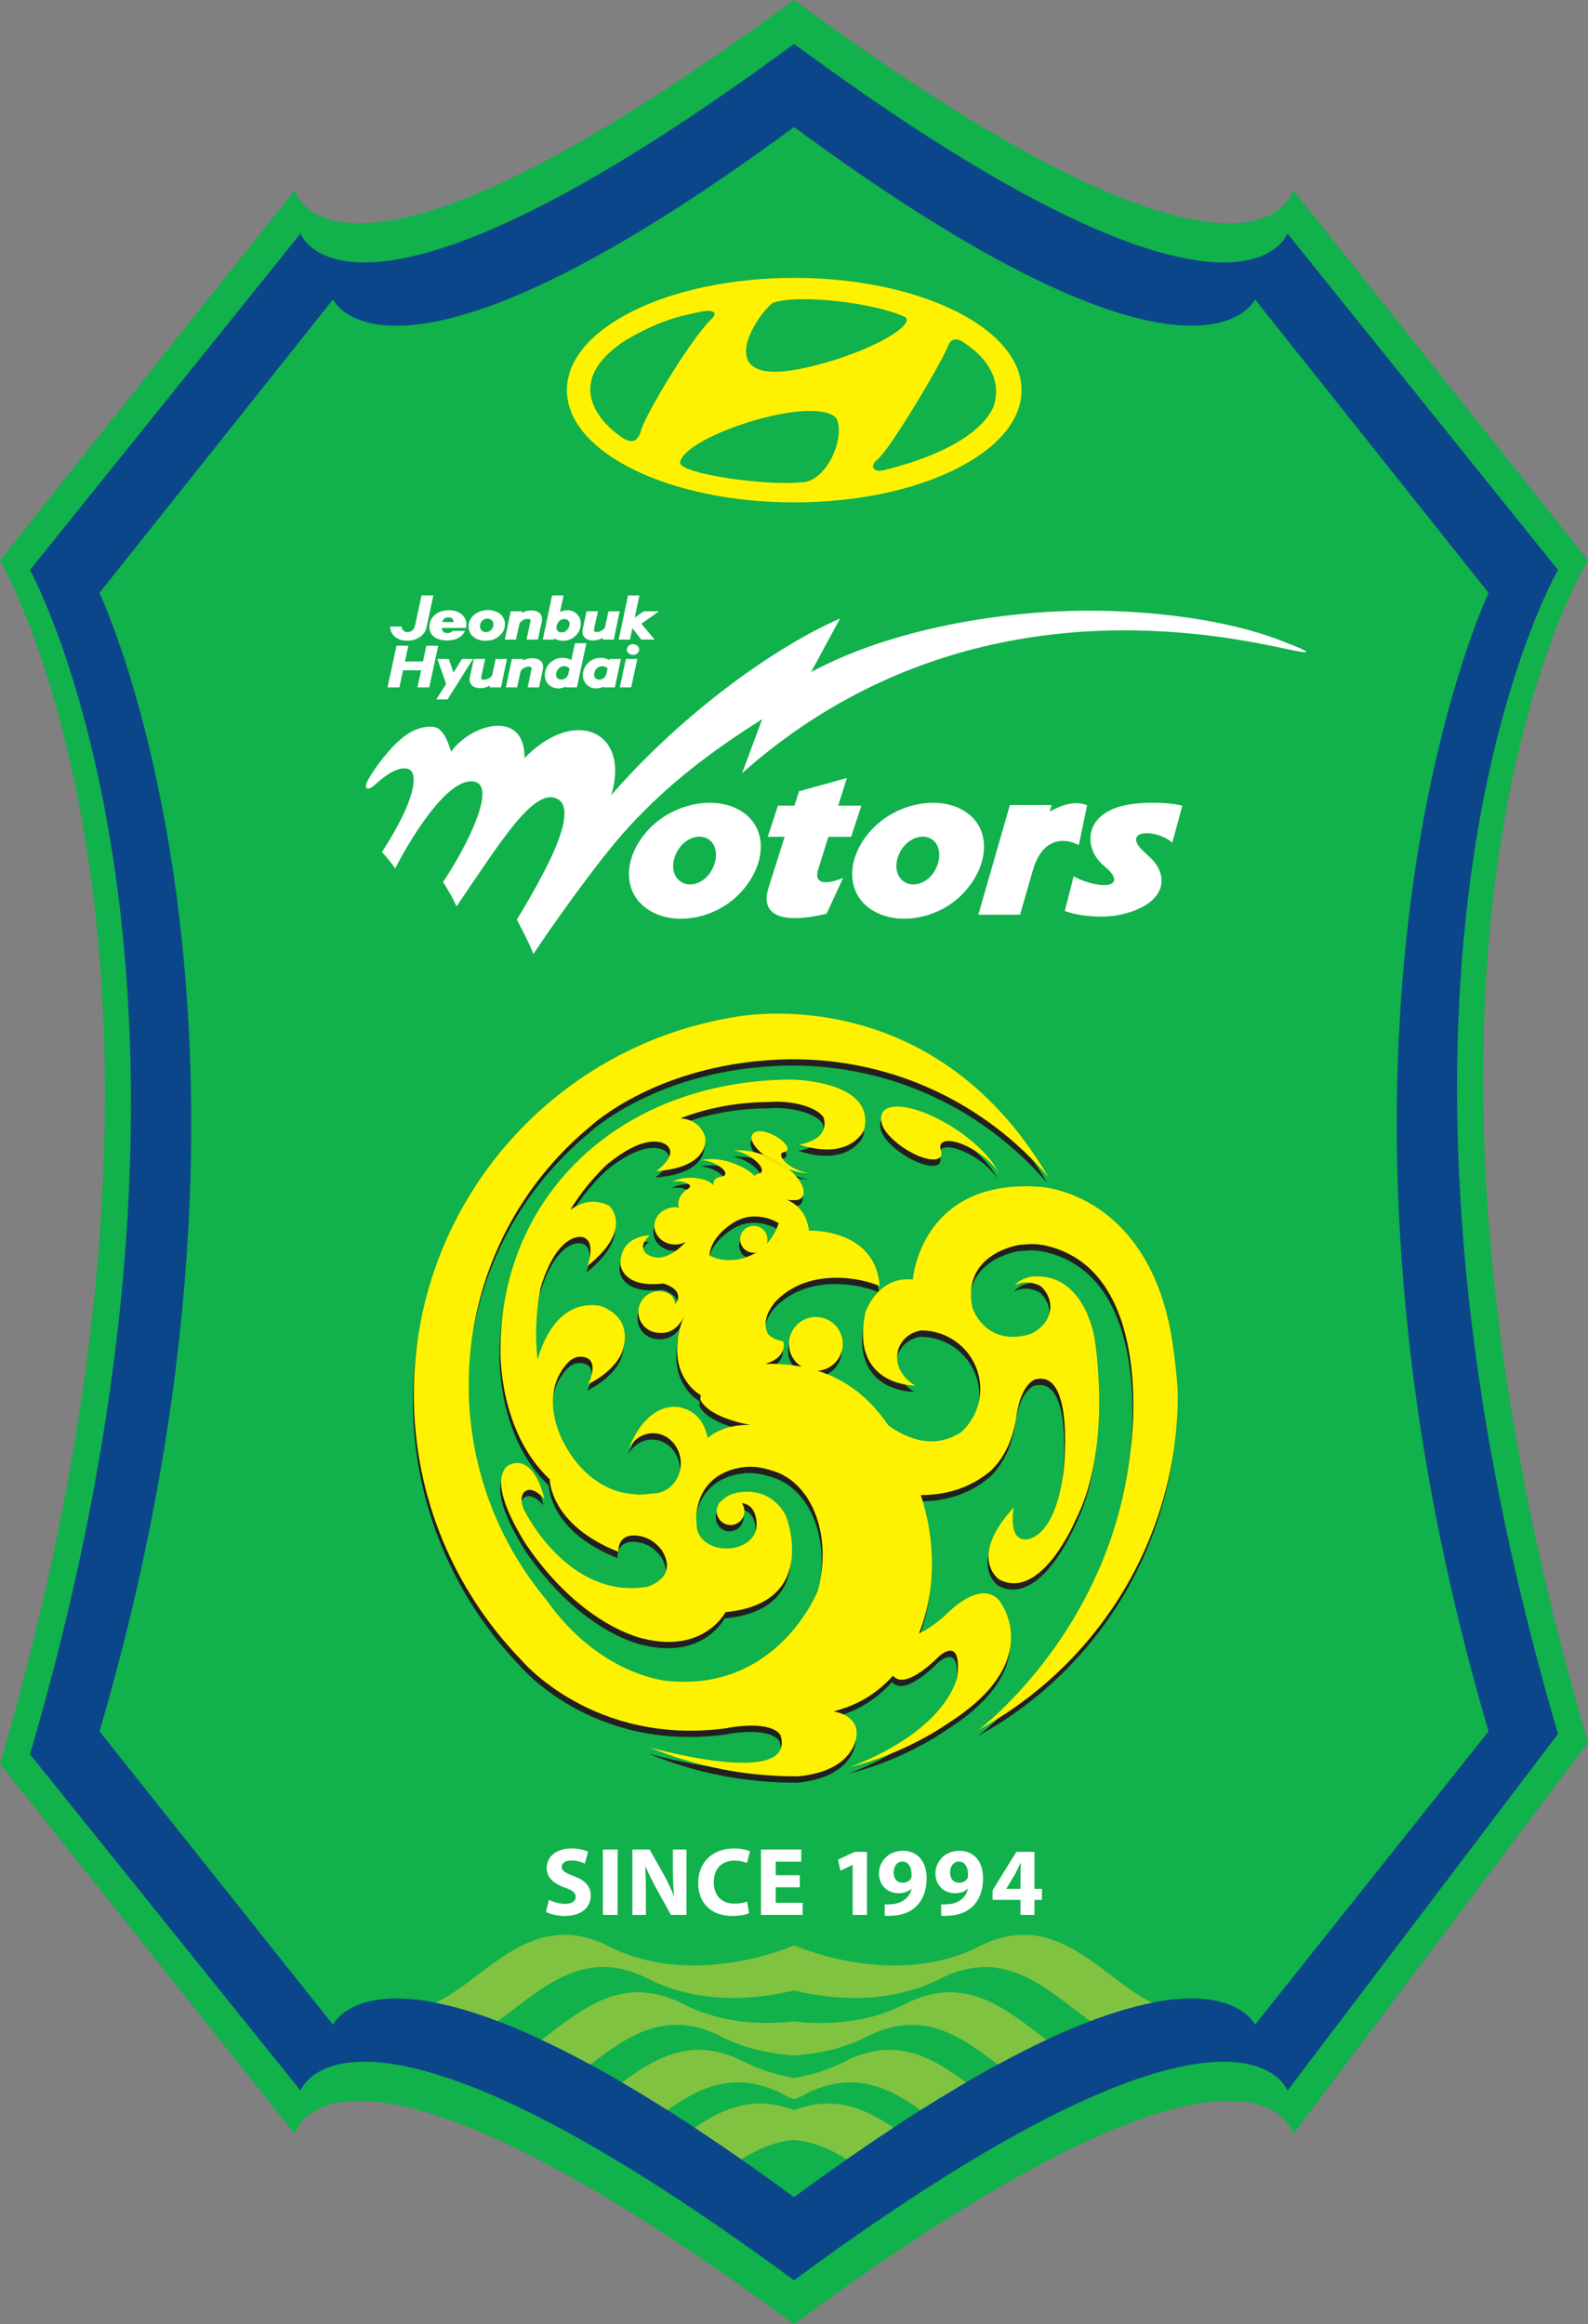
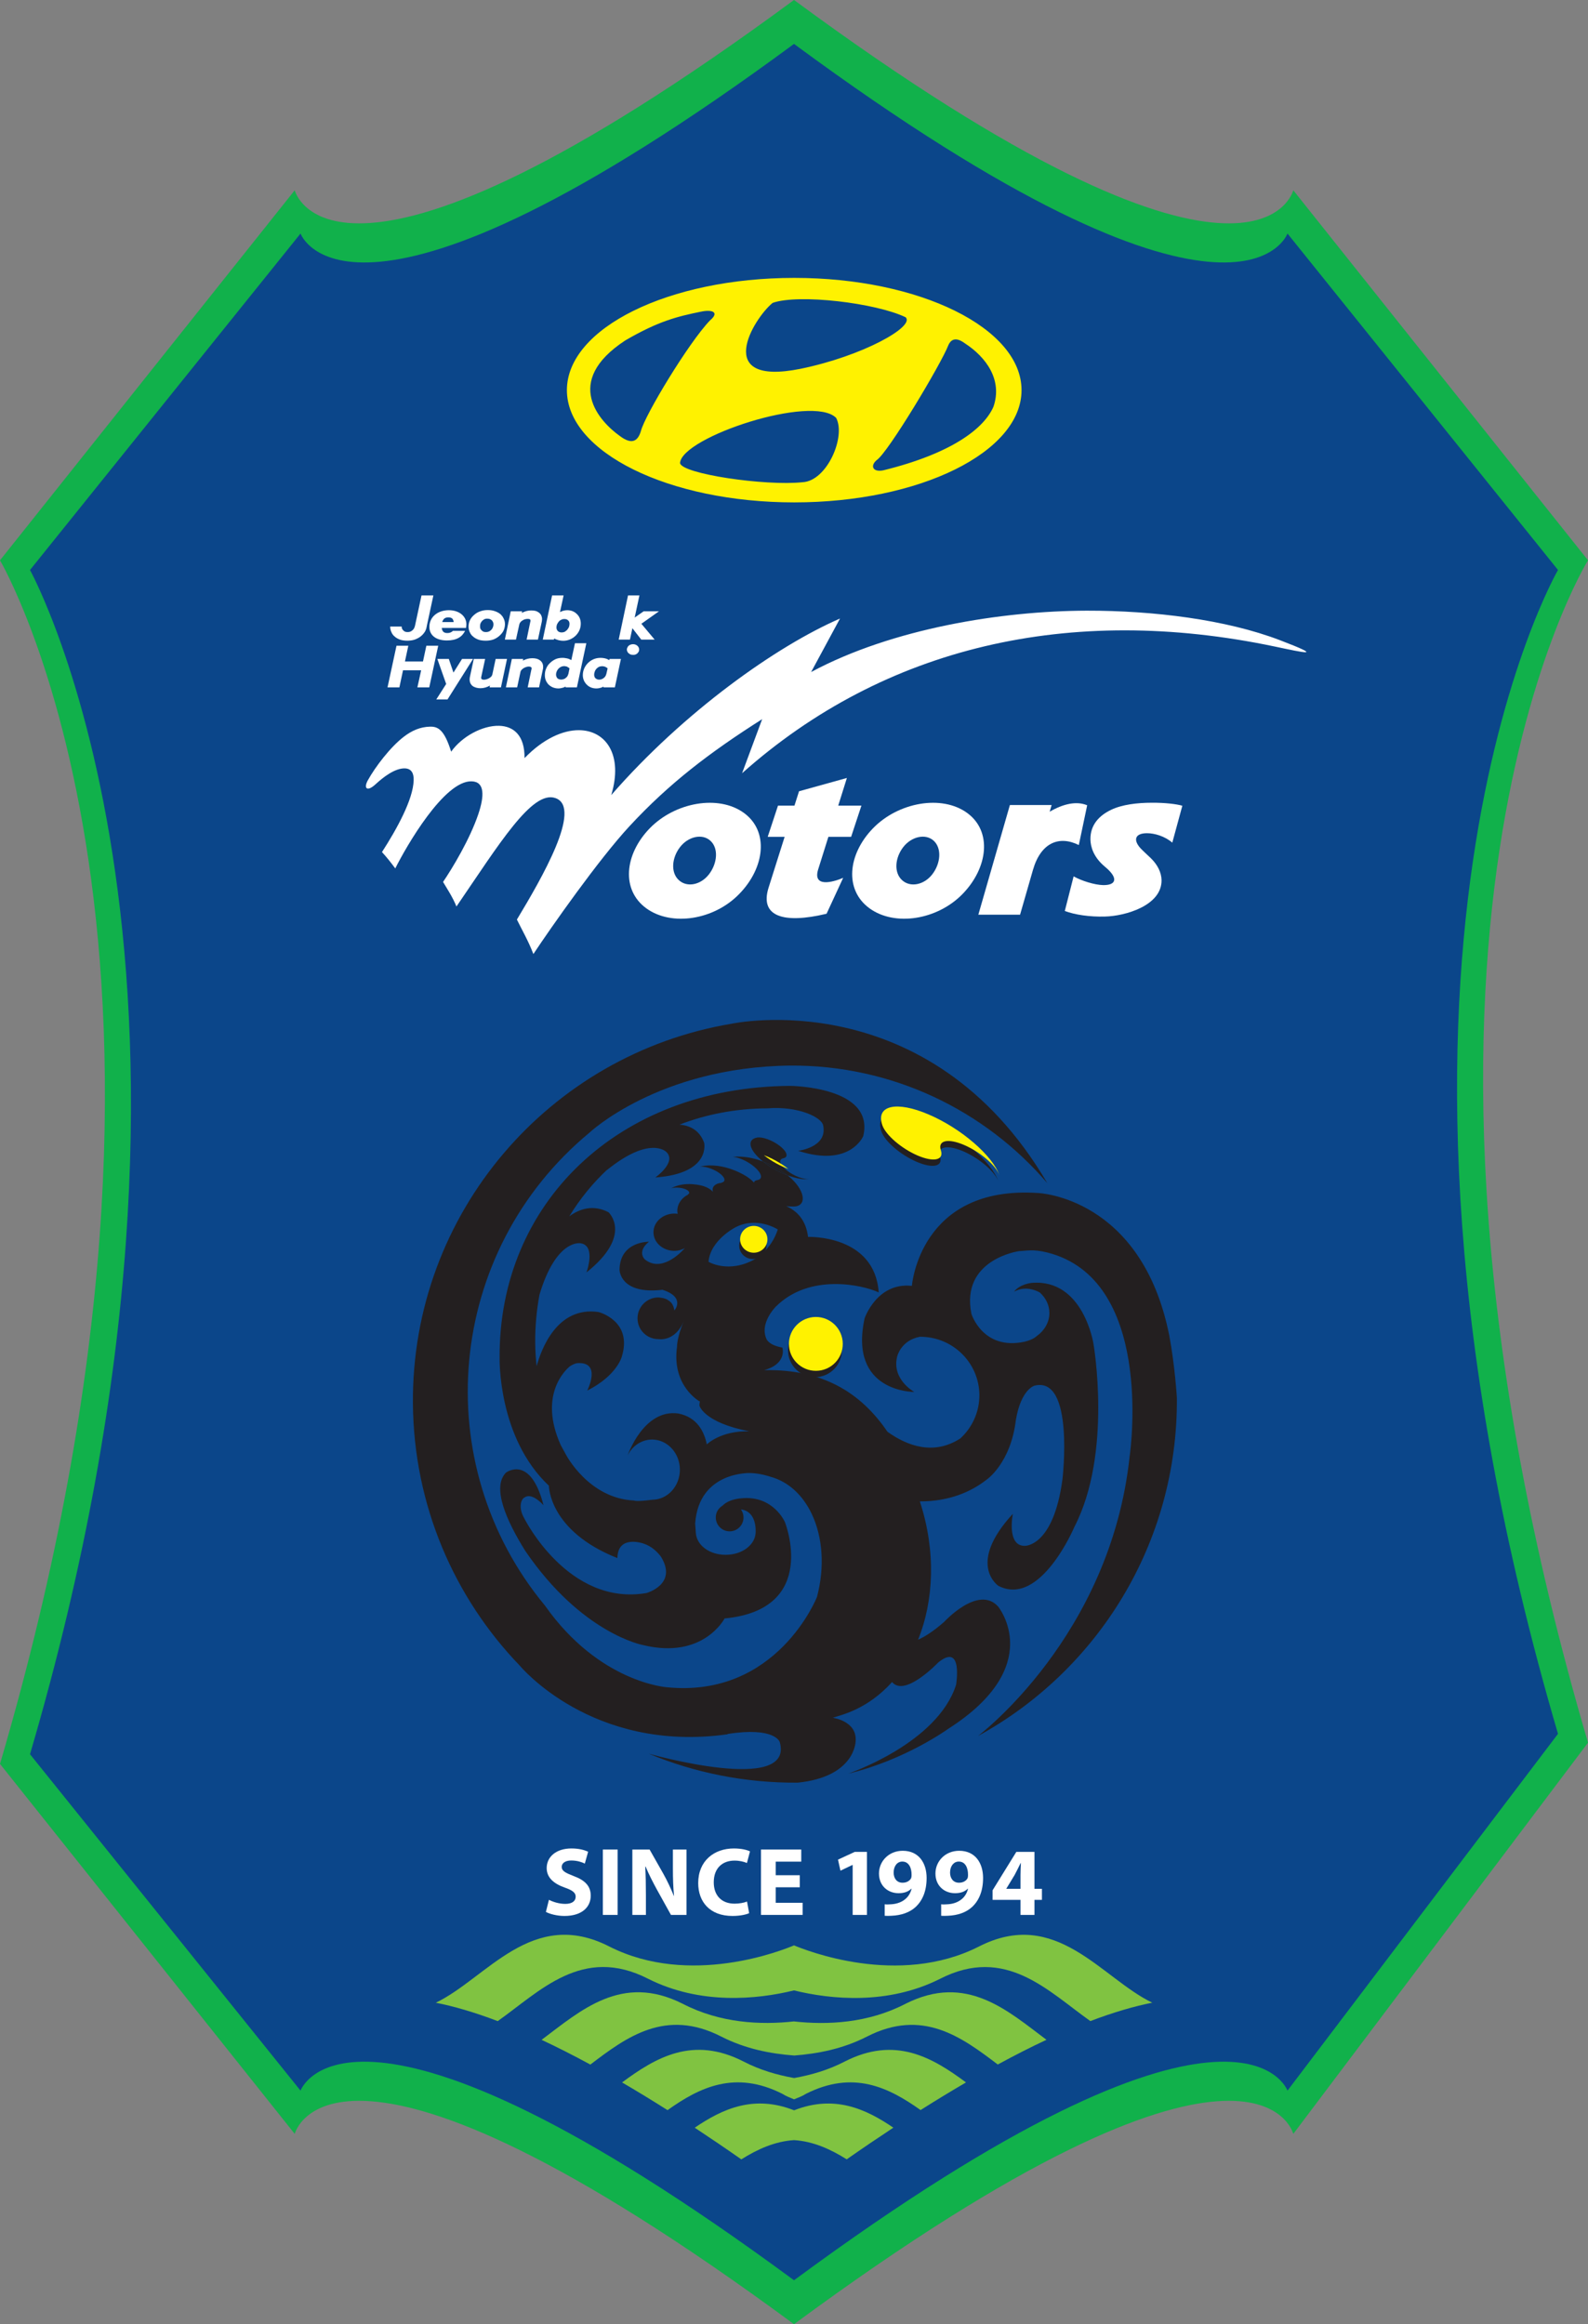
<svg xmlns="http://www.w3.org/2000/svg" width="173.05pt" height="253.23pt" viewBox="0 0 173.05 253.23" version="1.1">
  <rect x="0" y="0" width="173.05" height="253.23" fill="#808080" stroke="none" />
  <g id="surface1">
    <path style=" stroke:none;fill-rule:nonzero;fill:rgb(6.699%,69.398%,29.399%);fill-opacity:1;" d="M 173.051 61.047 L 140.934 20.73 C 140.934 20.73 136.898 37.113 86.594 0.047 C 86.57 0.031 86.551 0.016 86.527 -0.004 C 86.504 0.016 86.48 0.031 86.457 0.047 C 36.156 37.113 32.117 20.73 32.117 20.73 L 0 61.047 C 0 61.047 25.727 104.594 0 192.184 L 32.117 232.496 C 32.117 232.496 36.156 216.113 86.457 253.18 C 86.48 253.195 86.504 253.215 86.527 253.23 C 86.551 253.215 86.57 253.195 86.594 253.18 C 136.898 216.113 140.934 232.496 140.934 232.496 L 173.051 189.871 C 147.328 102.285 173.051 61.047 173.051 61.047 " />
    <path style=" stroke:none;fill-rule:nonzero;fill:rgb(4.3%,27.499%,54.099%);fill-opacity:1;" d="M 169.781 62.102 L 140.301 25.445 C 140.301 25.445 134.992 40.496 86.59 4.832 C 86.57 4.816 86.547 4.801 86.527 4.785 C 86.504 4.801 86.484 4.816 86.461 4.832 C 38.059 40.496 32.75 25.445 32.75 25.445 L 3.27 62.102 C 3.27 62.102 28.023 106.855 3.27 191.129 L 32.75 227.781 C 32.75 227.781 38.059 212.73 86.461 248.395 C 86.484 248.414 86.504 248.43 86.527 248.445 C 86.547 248.43 86.57 248.414 86.59 248.395 C 134.992 212.73 140.301 227.781 140.301 227.781 L 169.781 188.906 C 145.027 104.629 169.781 62.102 169.781 62.102 " />
-     <path style=" stroke:none;fill-rule:nonzero;fill:rgb(6.699%,69.398%,29.399%);fill-opacity:1;" d="M 162.215 64.594 L 136.762 32.621 C 136.762 32.621 130.586 46.305 86.586 13.883 C 86.566 13.867 86.547 13.852 86.527 13.84 C 86.508 13.852 86.488 13.867 86.469 13.883 C 42.465 46.305 36.289 32.621 36.289 32.621 L 10.84 64.594 C 10.84 64.594 33.34 112.02 10.84 188.637 L 36.289 220.605 C 36.289 220.605 42.465 206.926 86.469 239.348 C 86.488 239.359 86.508 239.375 86.527 239.391 C 86.547 239.375 86.566 239.359 86.586 239.348 C 130.586 206.926 136.762 220.605 136.762 220.605 L 162.215 188.637 C 139.711 112.02 162.215 64.594 162.215 64.594 " />
    <path style=" stroke:none;fill-rule:nonzero;fill:rgb(50.2%,76.5%,25.499%);fill-opacity:1;" d="M 106.656 212.09 C 97.867 216.531 87.809 212.484 86.531 211.957 L 86.531 211.953 C 85.266 212.484 75.203 216.527 66.414 212.086 C 57.965 207.754 53.043 215.535 47.492 218.203 C 49.41 218.582 51.641 219.219 54.238 220.207 C 58.836 216.961 63.469 211.926 70.637 215.598 C 76.301 218.449 82.484 217.852 86.531 216.859 L 86.531 216.863 C 90.582 217.855 96.773 218.453 102.434 215.602 C 109.598 211.934 114.227 216.957 118.82 220.203 C 121.418 219.215 123.645 218.582 125.566 218.199 C 120.023 215.531 115.098 207.758 106.656 212.09 " />
    <path style=" stroke:none;fill-rule:nonzero;fill:rgb(50.2%,76.5%,25.499%);fill-opacity:1;" d="M 98.676 218.32 C 94.574 220.445 90.176 220.641 86.531 220.242 L 86.531 220.238 C 82.895 220.637 78.496 220.438 74.395 218.316 C 67.758 214.965 63.297 219.043 59.02 222.246 C 60.672 223.02 62.441 223.914 64.332 224.941 C 68.289 221.93 72.539 218.785 78.613 221.898 C 81.215 223.223 83.93 223.758 86.531 223.953 L 86.531 223.957 C 89.137 223.758 91.852 223.23 94.457 221.902 C 100.523 218.789 104.773 221.93 108.73 224.934 C 110.621 223.906 112.387 223.012 114.039 222.242 C 109.766 219.043 105.309 214.969 98.676 218.32 " />
    <path style=" stroke:none;fill-rule:nonzero;fill:rgb(50.2%,76.5%,25.499%);fill-opacity:1;" d="M 92.031 224.621 C 90.234 225.551 88.387 226.078 86.531 226.41 L 86.531 226.406 C 84.684 226.074 82.836 225.547 81.043 224.617 C 75.512 221.777 71.469 224.164 67.789 226.887 C 69.363 227.805 71.012 228.809 72.742 229.906 C 76.23 227.426 80.094 225.52 85.266 228.133 C 85.664 228.398 86.074 228.527 86.531 228.73 C 87 228.531 87.406 228.402 87.809 228.137 C 92.973 225.523 96.836 227.422 100.316 229.898 C 102.047 228.805 103.695 227.805 105.27 226.887 C 101.594 224.164 97.555 221.785 92.031 224.621 " />
    <path style=" stroke:none;fill-rule:nonzero;fill:rgb(50.2%,76.5%,25.499%);fill-opacity:1;" d="M 86.531 229.926 L 86.531 229.922 C 82.188 228.219 78.789 229.719 75.707 231.82 C 77.336 232.895 79.027 234.039 80.785 235.27 C 82.547 234.164 84.426 233.309 86.531 233.172 C 88.637 233.309 90.512 234.164 92.27 235.266 C 94.031 234.035 95.723 232.891 97.352 231.816 C 94.277 229.719 90.879 228.219 86.531 229.926 " />
    <path style=" stroke:none;fill-rule:nonzero;fill:rgb(13.699%,12.199%,12.5%);fill-opacity:1;" d="M 104.969 125.438 C 106.73 126.195 108.453 127.68 108.816 128.758 C 108.09 126.605 104.645 123.637 101.121 122.121 C 97.594 120.605 95.324 121.117 96.047 123.266 C 96.402 124.34 98.125 125.824 99.891 126.582 C 101.656 127.344 102.789 127.09 102.43 126.012 C 102.066 124.934 103.203 124.684 104.969 125.438 " />
    <path style=" stroke:none;fill-rule:nonzero;fill:rgb(13.699%,12.199%,12.5%);fill-opacity:1;" d="M 85.824 128.055 C 85.438 127.754 84.457 127.047 83.152 126.547 C 83.188 126.574 83.215 126.602 83.25 126.629 C 84.02 127.23 84.945 127.727 85.824 128.055 " />
    <path style=" stroke:none;fill-rule:nonzero;fill:rgb(13.699%,12.199%,12.5%);fill-opacity:1;" d="M 82.27 137.184 C 79.406 138.805 77.211 137.477 77.211 137.477 C 77.406 135.113 80.137 133.723 80.137 133.723 C 82.5 132.484 84.758 133.953 84.758 133.953 C 84.035 136.215 82.27 137.184 82.27 137.184 Z M 88.055 134.766 C 87.832 132.918 86.848 131.934 85.684 131.418 C 86.273 131.48 86.699 131.441 86.699 131.441 C 87.984 131.242 87.637 129.594 86.012 128.207 C 86.012 128.207 85.941 128.148 85.824 128.055 C 84.945 127.727 84.02 127.23 83.25 126.629 C 83.215 126.602 83.188 126.574 83.152 126.547 C 82.184 126.18 81.043 125.926 79.844 126.047 C 80.508 126.082 81.5 126.527 82.211 127.137 C 83.027 127.832 83.168 128.477 82.527 128.574 C 82.281 128.613 82.176 128.703 82.176 128.852 C 81.965 128.629 81.707 128.406 81.398 128.203 C 81.398 128.203 78.879 126.504 76.281 127.102 C 76.812 127.066 77.645 127.32 78.273 127.73 C 78.988 128.203 79.164 128.703 78.664 128.844 C 78.617 128.859 78.578 128.879 78.543 128.895 C 78.488 128.902 78.426 128.895 78.375 128.906 C 77.777 129.066 77.559 129.418 77.688 129.852 C 77.477 129.602 77.105 129.367 76.605 129.215 C 76.605 129.215 74.664 128.605 73.117 129.48 C 73.449 129.355 74.031 129.363 74.512 129.504 C 75.059 129.668 75.266 129.957 74.973 130.141 C 74.957 130.152 74.961 130.164 74.945 130.176 C 74.266 130.531 73.805 131.184 73.812 131.934 C 73.812 132.043 73.832 132.145 73.852 132.25 C 73.727 132.234 73.605 132.219 73.48 132.223 C 72.219 132.23 71.203 133.148 71.211 134.27 C 71.219 135.391 72.246 136.293 73.512 136.285 C 73.922 136.281 74.301 136.164 74.629 135.988 C 74.105 136.578 72.055 138.637 70.277 137.223 C 70.277 137.223 69.355 136.402 70.719 135.289 C 70.719 135.289 67.543 135.23 67.512 138.355 C 67.512 138.355 67.539 141.066 72.191 140.527 C 74.758 141.348 73.488 142.781 73.488 142.781 C 73.406 142.188 73.148 141.859 72.84 141.684 C 72.488 141.387 71.73 141.359 71.73 141.359 C 70.473 141.371 69.465 142.395 69.473 143.652 C 69.48 144.902 70.508 145.91 71.762 145.902 C 71.762 145.902 73.613 146.242 74.547 143.852 C 73.75 145.727 73.777 146.734 73.777 146.734 C 73.184 151.004 76.223 152.676 76.223 152.676 L 76.273 152.676 C 76.234 152.828 76.219 152.988 76.219 153.148 C 76.219 153.148 76.684 154.984 81.645 155.945 C 78.523 155.863 77.023 157.371 77.023 157.371 C 76.754 156.02 75.988 154.398 73.902 154.004 C 70.129 153.492 68.398 158.566 68.398 158.566 C 68.902 157.547 69.895 156.852 71.039 156.844 C 72.707 156.832 74.074 158.293 74.09 160.102 C 74.102 161.914 72.754 163.391 71.086 163.402 C 69.266 163.637 69.105 163.488 69.105 163.488 C 64.148 163.262 61.68 158.496 61.68 158.496 C 61.484 158.152 61.293 157.805 61.109 157.457 C 58.656 151.996 61.617 149.266 62.098 148.867 C 62.543 148.574 62.863 148.523 62.863 148.523 C 65.637 148.297 63.992 151.512 63.992 151.512 C 67.277 149.844 67.766 147.789 67.766 147.789 C 68.957 143.883 65.219 142.949 65.219 142.949 C 60.715 142.297 58.98 146.996 58.48 148.852 C 58.383 148.008 58.332 147.148 58.324 146.281 C 58.312 144.492 58.477 142.742 58.789 141.062 C 60.617 134.938 63.262 135.457 63.262 135.457 C 64.992 135.711 63.91 138.633 63.91 138.633 C 69.027 134.559 66.312 132.078 66.312 132.078 C 64.637 131.211 63.164 131.699 62.039 132.52 C 63.203 130.613 64.613 128.879 66.246 127.363 L 66.105 127.512 C 70.82 123.676 72.598 125.496 72.598 125.496 C 73.801 126.609 71.414 128.289 71.414 128.289 C 77.516 127.855 76.734 124.512 76.734 124.512 C 76.23 123.133 75.176 122.625 74.051 122.531 C 76.953 121.41 80.168 120.777 83.625 120.758 C 87.004 120.492 89.562 121.742 89.703 122.625 C 90.207 125.016 86.977 125.383 86.977 125.383 C 92.645 127.234 94.07 123.785 94.07 123.785 C 95.371 118.363 86.09 118.309 86.09 118.309 C 67.27 118.441 54.324 131.188 54.445 147.949 C 54.445 147.949 54.219 156.621 59.816 161.875 C 59.816 161.875 59.789 166.793 67.281 169.758 C 67.312 167.172 70.113 168.172 70.113 168.172 C 71.039 168.477 71.613 169.074 72.016 169.59 C 73.902 172.613 70.449 173.566 70.449 173.566 C 61.914 175.027 57.141 165.445 57.141 165.445 C 56.445 164.258 56.785 163.309 57.172 163.148 C 57.984 162.562 59.23 164 59.23 164 C 57.793 158.406 55.129 160.453 55.129 160.453 C 53.574 162.062 55.195 165.695 57.234 168.965 C 63.422 178.039 70.098 179.242 70.098 179.242 C 76.645 180.828 78.961 176.336 78.961 176.336 C 89.34 175.344 85.531 165.828 85.531 165.828 C 85.531 165.828 84.262 162.891 80.777 163.246 C 80.777 163.246 79.477 163.297 78.738 164.043 C 78.293 164.309 77.992 164.789 78 165.34 C 78.008 166.176 78.688 166.852 79.523 166.844 C 80.355 166.84 81.031 166.156 81.023 165.32 C 81.02 164.996 80.914 164.695 80.738 164.453 C 81.973 164.609 82.395 165.758 82.344 166.996 C 82.277 168.312 80.902 169.391 79.102 169.402 C 77.301 169.414 75.93 168.355 75.828 167.039 C 75.723 165.668 75.758 165.949 75.758 165.949 C 76.188 160.262 81.766 160.492 81.766 160.492 C 82.875 160.516 83.926 160.887 83.926 160.887 C 85.941 161.426 87.512 162.934 88.477 164.988 C 89.633 167.449 89.906 170.695 89.027 174 C 89.027 174 84.676 185.035 72.672 183.832 C 72.672 183.832 65.312 183.344 59.402 174.953 C 46.5 159.398 48.652 136.336 64.203 123.434 C 64.203 123.434 71.75 116.277 86.059 116.098 C 97.281 116.016 107.355 121 114.129 128.906 C 101.188 106.871 79.723 111.539 79.723 111.539 C 59.895 114.848 44.848 132.156 44.996 152.895 C 45.078 164.004 49.5 174.066 56.645 181.48 C 56.645 181.48 64.504 191.023 79.266 188.957 L 79.312 188.918 C 84.438 188.117 84.969 189.789 84.969 189.789 C 86.633 195.594 70.691 191.07 70.691 191.07 C 75.688 193.141 81.172 194.266 86.922 194.227 C 93.227 193.59 93.242 189.703 93.242 189.703 C 93.406 187.488 90.75 187.16 90.75 187.16 L 91.773 186.836 C 93.902 186.152 95.73 184.906 97.211 183.262 C 98.602 184.965 102.238 181.137 102.238 181.137 C 104.973 178.906 104.188 183.559 104.188 183.559 C 102.152 189.973 92.434 193.242 92.434 193.242 C 98.668 191.75 103.328 188.363 103.328 188.363 C 114.066 181.508 108.77 175.039 108.77 175.039 C 106.613 172.637 102.879 176.715 102.879 176.715 C 101.664 177.785 100.73 178.348 100.047 178.648 C 101.777 174.367 101.992 169.004 100.273 163.684 C 100.262 163.652 100.254 163.617 100.242 163.582 C 103.527 163.586 105.875 162.488 107.488 161.234 C 107.488 161.234 110.145 159.469 110.707 154.68 C 111.281 151.336 112.734 150.973 112.734 150.973 C 117.113 149.879 115.781 161.16 115.781 161.16 C 114.797 168.555 111.668 168.426 111.668 168.426 C 109.66 168.438 110.375 164.934 110.375 164.934 C 105.285 170.449 108.801 172.785 108.801 172.785 C 113.387 175.152 117.094 166.332 117.094 166.332 C 121.242 158.289 119.156 146.391 119.156 146.391 C 119.156 146.391 118.059 139.32 112.449 139.773 C 112.449 139.773 111.16 139.875 110.504 140.73 C 111.926 139.945 113.32 140.828 113.32 140.828 C 113.961 141.41 114.352 142.188 114.355 143.035 C 114.363 144.07 113.805 144.992 112.926 145.609 C 112.926 145.609 112.598 145.949 111.668 146.18 C 107.102 147.176 105.859 143.148 105.859 143.148 C 104.656 137.195 111.055 136.312 111.055 136.312 C 111.824 136.293 112.547 136.066 114.133 136.465 C 125.609 139.367 123.27 157.496 123.098 158.699 C 121.004 178.32 106.57 189.145 106.57 189.145 C 119.582 182.031 128.359 168.168 128.25 152.301 C 128.25 152.301 128.035 148.754 127.418 145.496 C 124.398 130.379 113.102 129.98 113.102 129.98 C 100.211 129.125 99.371 140.098 99.371 140.098 C 95.555 139.688 94.219 143.637 94.219 143.637 C 92.457 151.742 99.633 151.656 99.633 151.656 C 99.633 151.656 97.148 150.309 97.766 147.809 C 97.766 147.809 98.152 146.039 100.242 145.645 C 103.797 145.621 106.699 148.457 106.727 151.988 C 106.734 153.859 105.934 155.539 104.656 156.719 C 101.738 158.613 98.852 157.527 96.711 155.996 C 93.789 151.695 89.613 149.156 83.277 149.281 C 85.824 148.57 85.258 146.824 85.258 146.824 C 84.312 146.652 83.82 146.336 83.578 145.992 C 82.656 144.223 84.551 142.355 84.551 142.355 C 88.215 138.703 93.969 139.98 95.758 140.812 C 95.312 134.484 88.055 134.766 88.055 134.766 Z M 88.266 128.445 C 87.68 128.566 86.555 128.16 85.758 127.535 C 84.957 126.914 84.785 126.316 85.367 126.195 C 85.953 126.074 85.777 125.477 84.98 124.855 C 84.176 124.23 83.059 123.824 82.473 123.945 C 81.328 124.184 81.645 125.336 83.152 126.547 C 84.457 127.047 85.438 127.754 85.824 128.055 C 86.766 128.406 87.656 128.566 88.266 128.445 " />
    <path style=" stroke:none;fill-rule:nonzero;fill:rgb(13.699%,12.199%,12.5%);fill-opacity:1;" d="M 91.738 147.094 C 91.75 148.711 90.449 150.031 88.828 150.047 C 87.211 150.059 85.883 148.754 85.875 147.137 C 85.863 145.516 87.168 144.191 88.785 144.18 C 90.406 144.168 91.73 145.473 91.738 147.094 " />
    <path style=" stroke:none;fill-rule:nonzero;fill:rgb(13.699%,12.199%,12.5%);fill-opacity:1;" d="M 83.527 135.715 C 83.527 136.523 82.863 137.176 82.039 137.176 C 81.219 137.176 80.551 136.523 80.551 135.715 C 80.551 134.91 81.219 134.254 82.039 134.254 C 82.863 134.254 83.527 134.91 83.527 135.715 " />
    <path style=" stroke:none;fill-rule:nonzero;fill:rgb(100%,94.899%,0%);fill-opacity:1;" d="M 105.066 124.75 C 106.828 125.508 108.551 126.992 108.914 128.066 C 108.188 125.922 104.746 122.945 101.219 121.434 C 97.695 119.918 95.422 120.43 96.145 122.578 C 96.504 123.652 98.227 125.133 99.988 125.895 C 101.754 126.652 102.891 126.398 102.527 125.324 C 102.172 124.246 103.305 123.992 105.066 124.75 " />
    <path style=" stroke:none;fill-rule:nonzero;fill:rgb(100%,94.899%,0%);fill-opacity:1;" d="M 85.922 127.367 C 85.539 127.066 84.555 126.355 83.25 125.859 C 83.285 125.887 83.312 125.914 83.348 125.941 C 84.121 126.543 85.043 127.039 85.922 127.367 " />
-     <path style=" stroke:none;fill-rule:nonzero;fill:rgb(100%,94.899%,0%);fill-opacity:1;" d="M 82.367 136.496 C 79.504 138.117 77.312 136.785 77.312 136.785 C 77.504 134.426 80.234 133.035 80.234 133.035 C 82.598 131.797 84.855 133.266 84.855 133.266 C 84.137 135.523 82.367 136.496 82.367 136.496 Z M 88.152 134.078 C 87.93 132.23 86.945 131.246 85.785 130.73 C 86.371 130.793 86.801 130.754 86.801 130.754 C 88.082 130.555 87.738 128.906 86.109 127.516 C 86.109 127.516 86.039 127.457 85.922 127.367 C 85.043 127.039 84.121 126.543 83.348 125.941 C 83.312 125.914 83.285 125.887 83.25 125.859 C 82.285 125.492 81.145 125.234 79.941 125.359 C 80.605 125.395 81.598 125.844 82.312 126.445 C 83.125 127.141 83.266 127.785 82.625 127.887 C 82.379 127.926 82.277 128.016 82.273 128.16 C 82.062 127.941 81.809 127.719 81.496 127.516 C 81.496 127.516 78.977 125.816 76.383 126.414 C 76.914 126.379 77.746 126.633 78.371 127.047 C 79.09 127.516 79.266 128.012 78.766 128.156 C 78.715 128.172 78.676 128.191 78.645 128.207 C 78.59 128.215 78.523 128.207 78.477 128.223 C 77.875 128.375 77.66 128.73 77.785 129.16 C 77.574 128.914 77.203 128.68 76.703 128.527 C 76.703 128.527 74.766 127.918 73.215 128.793 C 73.547 128.668 74.129 128.672 74.609 128.816 C 75.156 128.98 75.363 129.27 75.074 129.453 C 75.055 129.465 75.059 129.477 75.043 129.488 C 74.363 129.844 73.906 130.492 73.91 131.246 C 73.91 131.355 73.93 131.461 73.949 131.562 C 73.828 131.551 73.707 131.531 73.582 131.531 C 72.316 131.539 71.301 132.461 71.309 133.582 C 71.316 134.703 72.348 135.605 73.609 135.598 C 74.02 135.594 74.398 135.477 74.73 135.301 C 74.203 135.891 72.156 137.945 70.375 136.535 C 70.375 136.535 69.457 135.715 70.82 134.602 C 70.82 134.602 67.641 134.543 67.609 137.668 C 67.609 137.668 67.641 140.379 72.289 139.84 C 74.855 140.66 73.59 142.094 73.59 142.094 C 73.508 141.496 73.246 141.172 72.938 140.996 C 72.586 140.699 71.828 140.676 71.828 140.676 C 70.574 140.684 69.562 141.707 69.57 142.961 C 69.582 144.215 70.605 145.223 71.859 145.215 C 71.859 145.215 73.715 145.555 74.645 143.16 C 73.848 145.035 73.875 146.047 73.875 146.047 C 73.281 150.316 76.324 151.984 76.324 151.984 L 76.375 151.984 C 76.336 152.141 76.316 152.301 76.316 152.461 C 76.316 152.461 76.781 154.293 81.746 155.254 C 78.621 155.176 77.121 156.684 77.121 156.684 C 76.852 155.332 76.09 153.711 74 153.316 C 70.227 152.805 68.496 157.879 68.496 157.879 C 69.004 156.863 69.992 156.164 71.141 156.152 C 72.809 156.141 74.172 157.602 74.188 159.414 C 74.199 161.227 72.855 162.699 71.184 162.715 C 69.363 162.945 69.207 162.801 69.207 162.801 C 64.246 162.574 61.781 157.809 61.781 157.809 C 61.586 157.465 61.391 157.117 61.211 156.766 C 58.754 151.309 61.719 148.578 62.195 148.18 C 62.641 147.883 62.961 147.836 62.961 147.836 C 65.734 147.609 64.09 150.824 64.09 150.824 C 67.375 149.152 67.863 147.102 67.863 147.102 C 69.055 143.195 65.316 142.262 65.316 142.262 C 60.812 141.609 59.082 146.309 58.582 148.164 C 58.48 147.316 58.43 146.461 58.422 145.59 C 58.41 143.805 58.574 142.059 58.891 140.375 C 60.719 134.25 63.363 134.77 63.363 134.77 C 65.09 135.023 64.008 137.945 64.008 137.945 C 69.125 133.867 66.41 131.391 66.41 131.391 C 64.738 130.523 63.266 131.016 62.137 131.828 C 63.301 129.922 64.715 128.191 66.348 126.68 L 66.203 126.824 C 70.918 122.988 72.699 124.809 72.699 124.809 C 73.898 125.922 71.516 127.602 71.516 127.602 C 77.613 127.164 76.836 123.824 76.836 123.824 C 76.332 122.445 75.277 121.938 74.148 121.844 C 77.055 120.723 80.27 120.094 83.727 120.07 C 87.102 119.805 89.66 121.059 89.801 121.938 C 90.305 124.324 87.078 124.695 87.078 124.695 C 92.742 126.543 94.168 123.094 94.168 123.094 C 95.473 117.676 86.191 117.621 86.191 117.621 C 67.371 117.754 54.426 130.496 54.543 147.262 C 54.543 147.262 54.316 155.93 59.914 161.184 C 59.914 161.184 59.887 166.105 67.379 169.07 C 67.414 166.48 70.211 167.484 70.211 167.484 C 71.141 167.789 71.711 168.387 72.117 168.898 C 74 171.926 70.547 172.879 70.547 172.879 C 62.012 174.34 57.242 164.758 57.242 164.758 C 56.543 163.57 56.883 162.621 57.27 162.461 C 58.086 161.875 59.332 163.312 59.332 163.312 C 57.895 157.719 55.227 159.766 55.227 159.766 C 53.672 161.371 55.293 165.008 57.332 168.277 C 63.523 177.352 70.199 178.555 70.199 178.555 C 76.746 180.141 79.059 175.648 79.059 175.648 C 89.441 174.656 85.633 165.141 85.633 165.141 C 85.633 165.141 84.359 162.203 80.875 162.559 C 80.875 162.559 79.578 162.609 78.836 163.355 C 78.395 163.621 78.094 164.102 78.098 164.652 C 78.105 165.488 78.789 166.16 79.625 166.156 C 80.457 166.152 81.129 165.465 81.121 164.633 C 81.121 164.309 81.012 164.012 80.836 163.766 C 82.07 163.918 82.496 165.07 82.441 166.309 C 82.375 167.625 81 168.703 79.199 168.715 C 77.402 168.727 76.027 167.668 75.926 166.352 C 75.824 164.98 75.855 165.262 75.855 165.262 C 76.289 159.57 81.867 159.805 81.867 159.805 C 82.973 159.824 84.027 160.199 84.027 160.199 C 86.043 160.738 87.609 162.242 88.578 164.301 C 89.73 166.762 90.008 170.008 89.129 173.312 C 89.129 173.312 84.773 184.348 72.773 183.148 C 72.773 183.148 65.41 182.656 59.5 174.266 C 46.602 158.711 48.754 135.645 64.305 122.746 C 64.305 122.746 71.848 115.59 86.156 115.41 C 97.383 115.328 107.461 120.309 114.23 128.223 C 101.285 106.184 79.824 110.852 79.824 110.852 C 59.992 114.16 44.949 131.469 45.094 152.211 C 45.176 163.316 49.598 173.379 56.742 180.793 C 56.742 180.793 64.602 190.336 79.363 188.27 L 79.41 188.23 C 84.535 187.43 85.07 189.102 85.07 189.102 C 86.73 194.906 70.789 190.383 70.789 190.383 C 75.785 192.453 81.27 193.578 87.023 193.535 C 93.324 192.902 93.344 189.012 93.344 189.012 C 93.504 186.801 90.848 186.473 90.848 186.473 L 91.871 186.148 C 94 185.465 95.832 184.219 97.312 182.574 C 98.703 184.277 102.336 180.449 102.336 180.449 C 105.074 178.219 104.285 182.867 104.285 182.867 C 102.254 189.285 92.531 192.551 92.531 192.551 C 98.766 191.062 103.43 187.676 103.43 187.676 C 114.164 180.82 108.867 174.352 108.867 174.352 C 106.715 171.949 102.977 176.027 102.977 176.027 C 101.766 177.098 100.828 177.66 100.148 177.957 C 101.875 173.68 102.094 168.316 100.375 162.996 C 100.363 162.965 100.355 162.93 100.34 162.895 C 103.625 162.898 105.977 161.801 107.59 160.547 C 107.59 160.547 110.242 158.781 110.805 153.988 C 111.379 150.645 112.832 150.285 112.832 150.285 C 117.215 149.188 115.879 160.473 115.879 160.473 C 114.895 167.867 111.766 167.734 111.766 167.734 C 109.762 167.75 110.477 164.242 110.477 164.242 C 105.387 169.766 108.898 172.098 108.898 172.098 C 113.484 174.465 117.191 165.641 117.191 165.641 C 121.344 157.598 119.254 145.703 119.254 145.703 C 119.254 145.703 118.156 138.633 112.547 139.086 C 112.547 139.086 111.258 139.188 110.602 140.043 C 112.023 139.258 113.422 140.141 113.422 140.141 C 114.059 140.723 114.449 141.496 114.457 142.348 C 114.461 143.383 113.902 144.309 113.023 144.922 C 113.023 144.922 112.695 145.262 111.77 145.492 C 107.199 146.488 105.961 142.457 105.961 142.457 C 104.754 136.508 111.152 135.625 111.152 135.625 C 111.926 135.605 112.645 135.383 114.23 135.777 C 125.707 138.68 123.371 156.809 123.195 158.012 C 121.105 177.633 106.668 188.457 106.668 188.457 C 119.68 181.344 128.461 167.484 128.348 151.613 C 128.348 151.613 128.137 148.066 127.52 144.809 C 124.496 129.688 113.199 129.297 113.199 129.297 C 100.309 128.438 99.473 139.41 99.473 139.41 C 95.656 138.996 94.316 142.949 94.316 142.949 C 92.555 151.059 99.734 150.969 99.734 150.969 C 99.734 150.969 97.246 149.621 97.863 147.121 C 97.863 147.121 98.25 145.352 100.344 144.957 C 103.895 144.934 106.801 147.773 106.824 151.301 C 106.84 153.172 106.035 154.852 104.758 156.031 C 101.836 157.926 98.953 156.84 96.809 155.305 C 93.887 151.008 89.711 148.469 83.379 148.594 C 85.922 147.879 85.355 146.137 85.355 146.137 C 84.414 145.965 83.918 145.645 83.676 145.305 C 82.758 143.535 84.652 141.668 84.652 141.668 C 88.316 138.016 94.066 139.297 95.859 140.125 C 95.41 133.797 88.152 134.078 88.152 134.078 Z M 88.363 127.758 C 87.777 127.879 86.656 127.469 85.855 126.852 C 85.059 126.227 84.883 125.629 85.469 125.508 C 86.055 125.387 85.879 124.785 85.078 124.164 C 84.277 123.543 83.156 123.137 82.574 123.262 C 81.43 123.492 81.746 124.648 83.25 125.859 C 84.555 126.355 85.539 127.066 85.922 127.367 C 86.863 127.719 87.758 127.883 88.363 127.758 " />
    <path style=" stroke:none;fill-rule:nonzero;fill:rgb(100%,94.899%,0%);fill-opacity:1;" d="M 91.84 146.402 C 91.852 148.023 90.547 149.348 88.93 149.355 C 87.305 149.367 85.984 148.066 85.973 146.445 C 85.961 144.824 87.266 143.504 88.887 143.488 C 90.504 143.477 91.828 144.781 91.84 146.402 " />
    <path style=" stroke:none;fill-rule:nonzero;fill:rgb(100%,94.899%,0%);fill-opacity:1;" d="M 83.629 135.027 C 83.629 135.832 82.961 136.488 82.141 136.488 C 81.316 136.488 80.652 135.832 80.652 135.027 C 80.652 134.219 81.316 133.566 82.141 133.566 C 82.961 133.566 83.629 134.219 83.629 135.027 " />
    <path style=" stroke:none;fill-rule:nonzero;fill:rgb(100%,94.899%,0%);fill-opacity:1;" d="M 108.262 44.312 C 107.219 46.707 103.691 49.406 96.297 51.234 C 95.164 51.492 94.773 50.801 95.516 50.145 C 96.73 49.406 102.605 39.57 103.344 37.613 C 103.781 36.613 104.605 37.004 105.129 37.395 C 107.48 38.918 109.262 41.398 108.262 44.312 Z M 87.465 52.539 C 83.371 52.973 74.277 51.625 74.105 50.453 C 74.277 47.621 88.547 42.922 91.117 45.531 C 92.203 47.578 90.117 52.406 87.465 52.539 Z M 67.531 47.492 C 65.402 45.969 61.223 41.617 68.141 37.09 C 71.797 34.961 73.844 34.48 76.367 33.961 C 77.586 33.695 78.457 34 77.367 34.914 C 75.062 37.309 70.273 45.227 69.84 46.969 C 69.488 48.145 68.793 48.449 67.531 47.492 Z M 84.199 33 C 87.027 32 95.426 33 98.691 34.566 C 99.734 35.57 94.035 38.785 87.246 40.18 C 77.543 42.137 82.152 34.652 84.199 33 Z M 86.551 30.277 C 72.867 30.277 61.777 35.754 61.777 42.508 C 61.777 49.262 72.867 54.738 86.551 54.738 C 100.23 54.738 111.32 49.262 111.32 42.508 C 111.32 35.754 100.23 30.277 86.551 30.277 " />
    <path style=" stroke:none;fill-rule:nonzero;fill:rgb(100%,100%,100%);fill-opacity:1;" d="M 59.82 206.988 C 60.238 207.211 60.918 207.434 61.605 207.434 C 62.344 207.434 62.734 207.125 62.734 206.648 C 62.734 206.219 62.395 205.953 61.539 205.656 C 60.355 205.234 59.574 204.578 59.574 203.531 C 59.574 202.316 60.598 201.395 62.27 201.395 C 63.082 201.395 63.664 201.555 64.09 201.754 L 63.73 203.043 C 63.453 202.906 62.938 202.707 62.25 202.707 C 61.551 202.707 61.211 203.035 61.211 203.395 C 61.211 203.848 61.605 204.047 62.535 204.41 C 63.793 204.875 64.375 205.531 64.375 206.543 C 64.375 207.738 63.465 208.75 61.508 208.75 C 60.695 208.75 59.891 208.531 59.488 208.309 L 59.82 206.988 " />
    <path style=" stroke:none;fill-rule:nonzero;fill:rgb(100%,100%,100%);fill-opacity:1;" d="M 67.305 201.512 L 67.305 208.637 L 65.695 208.637 L 65.695 201.512 L 67.305 201.512 " />
    <path style=" stroke:none;fill-rule:nonzero;fill:rgb(100%,100%,100%);fill-opacity:1;" d="M 68.91 208.637 L 68.91 201.512 L 70.789 201.512 L 72.27 204.125 C 72.695 204.875 73.105 205.762 73.434 206.566 L 73.453 206.566 C 73.359 205.625 73.328 204.66 73.328 203.582 L 73.328 201.512 L 74.809 201.512 L 74.809 208.637 L 73.117 208.637 L 71.594 205.891 C 71.172 205.117 70.699 204.207 70.355 203.375 L 70.316 203.375 C 70.367 204.324 70.387 205.328 70.387 206.492 L 70.387 208.637 L 68.91 208.637 " />
    <path style=" stroke:none;fill-rule:nonzero;fill:rgb(100%,100%,100%);fill-opacity:1;" d="M 81.637 208.445 C 81.352 208.586 80.676 208.75 79.82 208.75 C 77.355 208.75 76.086 207.211 76.086 205.172 C 76.086 202.738 77.82 201.395 79.977 201.395 C 80.812 201.395 81.445 201.566 81.73 201.715 L 81.395 202.98 C 81.078 202.844 80.621 202.719 80.039 202.719 C 78.773 202.719 77.781 203.488 77.781 205.086 C 77.781 206.512 78.625 207.41 80.051 207.41 C 80.547 207.41 81.078 207.316 81.406 207.18 L 81.637 208.445 " />
    <path style=" stroke:none;fill-rule:nonzero;fill:rgb(100%,100%,100%);fill-opacity:1;" d="M 87.156 205.625 L 84.535 205.625 L 84.535 207.316 L 87.465 207.316 L 87.465 208.637 L 82.926 208.637 L 82.926 201.512 L 87.316 201.512 L 87.316 202.832 L 84.535 202.832 L 84.535 204.312 L 87.156 204.312 L 87.156 205.625 " />
    <path style=" stroke:none;fill-rule:nonzero;fill:rgb(100%,100%,100%);fill-opacity:1;" d="M 92.918 203.191 L 92.895 203.191 L 91.586 203.816 L 91.32 202.613 L 93.148 201.766 L 94.473 201.766 L 94.473 208.637 L 92.918 208.637 L 92.918 203.191 " />
    <path style=" stroke:none;fill-rule:nonzero;fill:rgb(100%,100%,100%);fill-opacity:1;" d="M 98.32 202.824 C 97.781 202.824 97.383 203.309 97.383 204.027 C 97.383 204.621 97.707 205.129 98.352 205.129 C 98.805 205.129 99.102 204.926 99.262 204.684 C 99.316 204.578 99.336 204.473 99.336 204.27 C 99.348 203.543 99.059 202.824 98.332 202.824 Z M 96.406 207.477 C 96.621 207.508 96.789 207.496 97.105 207.477 C 97.602 207.453 98.098 207.305 98.469 207.051 C 98.922 206.754 99.219 206.301 99.336 205.781 L 99.316 205.773 C 98.996 206.09 98.555 206.27 97.918 206.27 C 96.758 206.27 95.785 205.465 95.785 204.125 C 95.785 202.781 96.863 201.648 98.375 201.648 C 100.141 201.648 100.977 203.004 100.977 204.609 C 100.977 206.047 100.52 207.082 99.781 207.77 C 99.125 208.371 98.215 208.688 97.137 208.73 C 96.871 208.75 96.598 208.742 96.406 208.73 L 96.406 207.477 " />
    <path style=" stroke:none;fill-rule:nonzero;fill:rgb(100%,100%,100%);fill-opacity:1;" d="M 104.473 202.824 C 103.938 202.824 103.531 203.309 103.531 204.027 C 103.531 204.621 103.859 205.129 104.504 205.129 C 104.961 205.129 105.258 204.926 105.414 204.684 C 105.469 204.578 105.488 204.473 105.488 204.27 C 105.496 203.543 105.215 202.824 104.484 202.824 Z M 102.562 207.477 C 102.773 207.508 102.941 207.496 103.258 207.477 C 103.758 207.453 104.254 207.305 104.621 207.051 C 105.078 206.754 105.371 206.301 105.488 205.781 L 105.469 205.773 C 105.148 206.09 104.707 206.27 104.07 206.27 C 102.91 206.27 101.938 205.465 101.938 204.125 C 101.938 202.781 103.016 201.648 104.527 201.648 C 106.293 201.648 107.129 203.004 107.129 204.609 C 107.129 206.047 106.672 207.082 105.934 207.77 C 105.277 208.371 104.367 208.688 103.289 208.73 C 103.023 208.75 102.754 208.742 102.562 208.73 L 102.562 207.477 " />
    <path style=" stroke:none;fill-rule:nonzero;fill:rgb(100%,100%,100%);fill-opacity:1;" d="M 111.207 205.793 L 111.207 204.27 C 111.207 203.859 111.23 203.438 111.25 202.992 L 111.219 202.992 C 110.996 203.438 110.805 203.84 110.574 204.27 L 109.664 205.773 L 109.652 205.793 Z M 111.207 208.637 L 111.207 206.996 L 108.164 206.996 L 108.164 205.953 L 110.754 201.766 L 112.73 201.766 L 112.73 205.793 L 113.543 205.793 L 113.543 206.996 L 112.73 206.996 L 112.73 208.637 L 111.207 208.637 " />
    <path style=" stroke:none;fill-rule:evenodd;fill:rgb(100%,100%,100%);fill-opacity:1;" d="M 116.035 99.254 L 116.996 95.484 C 117.895 95.984 119.266 96.406 120.199 96.434 C 121.637 96.461 121.926 95.684 120.41 94.434 C 119.172 93.402 118.844 92.281 118.828 91.465 C 118.801 89.859 119.805 88.844 121.07 88.238 C 122.266 87.656 123.953 87.461 125.496 87.461 C 126.934 87.449 128.234 87.605 128.844 87.789 L 127.75 91.809 C 126.934 91.109 125.824 90.781 124.996 90.781 C 123.703 90.781 123.465 91.492 124.258 92.391 C 124.586 92.746 125.012 93.113 125.43 93.52 C 126.141 94.223 126.562 95.051 126.578 95.891 C 126.617 98.676 122.598 99.809 120.438 99.859 C 118.75 99.914 117.102 99.66 116.035 99.254 " />
    <path style=" stroke:none;fill-rule:evenodd;fill:rgb(100%,100%,100%);fill-opacity:1;" d="M 106.613 99.66 L 111.16 99.66 L 112.57 94.762 C 113.426 91.809 115.414 91.004 117.562 92.07 L 118.473 87.738 C 117.312 87.25 115.863 87.578 114.387 88.438 L 114.598 87.711 L 110.051 87.711 L 106.613 99.66 " />
    <path style=" stroke:none;fill-rule:evenodd;fill:rgb(100%,100%,100%);fill-opacity:1;" d="M 84.781 87.777 L 86.574 87.777 L 87.074 86.211 L 92.289 84.762 L 91.344 87.777 L 93.871 87.777 L 92.75 91.176 L 90.273 91.176 L 89.168 94.695 C 88.531 96.684 90.645 96.172 91.883 95.645 L 90.074 99.555 C 85.375 100.68 82.766 99.859 83.754 96.715 L 85.504 91.176 L 83.66 91.176 L 84.781 87.777 " />
    <path style=" stroke:none;fill-rule:evenodd;fill:rgb(100%,100%,100%);fill-opacity:1;" d="M 95.125 90.254 C 92.371 93.102 92 96.961 94.754 98.965 C 97.508 100.965 102.145 100.242 104.914 97.383 C 107.668 94.535 108.145 90.57 105.391 88.57 C 102.633 86.562 97.891 87.395 95.125 90.254 Z M 101.762 91.613 C 102.645 92.441 102.504 94.074 101.605 95.246 C 100.711 96.422 99.191 96.723 98.297 95.891 C 97.402 95.074 97.52 93.484 98.418 92.309 C 99.316 91.137 100.867 90.781 101.762 91.613 " />
    <path style=" stroke:none;fill-rule:evenodd;fill:rgb(100%,100%,100%);fill-opacity:1;" d="M 70.797 90.254 C 68.043 93.102 67.676 96.961 70.43 98.965 C 73.184 100.965 77.82 100.242 80.574 97.383 C 83.344 94.535 83.82 90.57 81.066 88.57 C 78.309 86.562 73.566 87.395 70.797 90.254 Z M 77.426 91.613 C 78.324 92.441 78.164 94.074 77.27 95.246 C 76.371 96.422 74.871 96.723 73.973 95.891 C 73.078 95.074 73.195 93.484 74.094 92.309 C 74.988 91.137 76.531 90.781 77.426 91.613 " />
    <path style=" stroke:none;fill-rule:evenodd;fill:rgb(100%,100%,100%);fill-opacity:1;" d="M 43.074 94.617 C 42.574 93.941 42.125 93.379 41.625 92.836 C 43.262 90.297 45.023 87.094 45.078 85.02 C 45.105 84.258 44.84 83.758 44.156 83.719 C 43.035 83.664 41.719 84.719 40.941 85.434 C 39.977 86.328 39.609 85.879 40.082 85.02 C 40.898 83.547 42.535 81.398 43.996 80.277 C 44.879 79.594 45.801 79.199 46.855 79.172 C 47.754 79.148 48.422 79.527 49.164 81.898 C 50.324 80.254 52.574 79.027 54.395 79.078 C 55.949 79.121 57.188 80.094 57.16 82.598 C 59.203 80.488 61.336 79.543 63.102 79.555 C 66.043 79.582 67.926 82.266 66.609 86.629 C 74.531 77.539 84.621 70.395 91.539 67.391 L 88.391 73.219 C 97.258 68.461 109.184 66.562 118.422 66.535 C 125.695 66.523 133.586 67.496 139.488 69.754 C 144.441 71.648 142.141 71.121 138.898 70.438 C 116.59 65.758 96.375 70.438 80.867 84.246 L 83.055 78.355 C 77.324 81.992 72.906 85.363 68.598 90.016 C 65.238 93.641 60.059 101.031 58.125 103.945 C 57.543 102.441 56.91 101.379 56.328 100.188 C 59.035 95.695 63.484 88.023 60.547 86.961 C 58.004 86.023 54.395 91.969 49.742 98.766 C 49.332 97.754 48.754 96.883 48.281 96.09 C 49.293 94.602 51.203 91.441 52.129 88.688 C 52.785 86.734 52.84 85.168 51.402 85.129 C 48.41 85.02 44.262 92.23 43.074 94.617 " />
    <path style=" stroke:none;fill-rule:evenodd;fill:rgb(100%,100%,100%);fill-opacity:1;" d="M 42.23 74.891 L 43.207 70.355 L 44.496 70.355 L 44.129 72.07 L 46.094 72.07 L 46.461 70.355 L 47.754 70.355 L 46.777 74.891 L 45.484 74.891 L 45.895 73.031 L 43.918 73.031 L 43.523 74.891 L 42.23 74.891 " />
    <path style=" stroke:none;fill-rule:evenodd;fill:rgb(100%,100%,100%);fill-opacity:1;" d="M 47.66 71.797 L 48.91 71.797 L 49.414 73.281 L 50.348 71.797 L 51.547 71.797 L 48.766 76.207 L 47.543 76.207 L 48.621 74.52 L 47.66 71.797 " />
    <path style=" stroke:none;fill-rule:evenodd;fill:rgb(100%,100%,100%);fill-opacity:1;" d="M 55.25 71.797 L 54.59 74.891 L 53.352 74.891 L 53.395 74.691 C 53.074 74.879 52.719 74.984 52.348 74.984 C 52.062 74.984 51.746 74.914 51.504 74.746 C 51.191 74.492 51.137 74.141 51.203 73.77 L 51.629 71.797 L 52.867 71.797 L 52.457 73.691 C 52.457 73.719 52.445 73.73 52.445 73.742 C 52.414 73.902 52.434 73.992 52.574 74.035 C 52.879 74.125 53.352 73.93 53.562 73.68 C 53.602 73.613 53.641 73.547 53.656 73.469 L 54.012 71.797 L 55.25 71.797 " />
    <path style=" stroke:none;fill-rule:evenodd;fill:rgb(100%,100%,100%);fill-opacity:1;" d="M 55.129 74.891 L 55.777 71.797 L 57.016 71.797 L 56.98 71.977 C 57.293 71.809 57.648 71.715 58.004 71.715 C 58.309 71.715 58.609 71.766 58.848 71.949 C 59.125 72.148 59.215 72.453 59.18 72.781 C 59.18 72.809 59.18 72.836 59.18 72.852 C 59.18 72.852 59.16 72.875 59.16 72.914 L 58.742 74.891 L 57.504 74.891 L 57.898 72.992 C 57.914 72.941 57.926 72.902 57.926 72.852 C 57.926 72.836 57.938 72.836 57.938 72.82 C 57.938 72.797 57.926 72.77 57.914 72.742 C 57.875 72.648 57.727 72.625 57.633 72.625 C 57.531 72.625 57.426 72.637 57.332 72.676 C 57.227 72.703 57.133 72.758 57.043 72.809 C 56.938 72.875 56.871 72.941 56.816 73.008 C 56.766 73.074 56.723 73.141 56.715 73.219 L 56.355 74.891 L 55.129 74.891 " />
    <path style=" stroke:none;fill-rule:evenodd;fill:rgb(100%,100%,100%);fill-opacity:1;" d="M 62.867 74.891 L 63.895 70.082 L 62.656 70.082 L 62.262 71.91 C 62.246 71.91 62.234 71.898 62.219 71.898 C 62.129 71.848 62.023 71.809 61.918 71.766 C 61.828 71.742 61.723 71.715 61.613 71.703 C 61.508 71.676 61.402 71.676 61.285 71.676 C 61.035 71.676 60.785 71.715 60.562 71.809 C 60.34 71.91 60.129 72.043 59.941 72.23 C 59.742 72.414 59.613 72.609 59.52 72.836 C 59.414 73.059 59.375 73.297 59.375 73.559 C 59.375 73.758 59.402 73.953 59.48 74.125 C 59.547 74.297 59.652 74.453 59.793 74.602 C 59.941 74.73 60.098 74.836 60.27 74.902 C 60.457 74.969 60.637 75.008 60.848 75.008 C 60.957 75.008 61.059 74.996 61.164 74.969 C 61.27 74.957 61.375 74.914 61.484 74.879 C 61.535 74.852 61.586 74.824 61.641 74.797 L 61.629 74.891 Z M 61.945 73.402 C 61.918 73.492 61.879 73.586 61.84 73.664 C 61.785 73.742 61.734 73.809 61.652 73.859 C 61.586 73.93 61.508 73.969 61.43 73.992 C 61.207 74.074 60.93 74.059 60.742 73.902 C 60.707 73.848 60.664 73.797 60.637 73.73 C 60.523 73.441 60.652 73.074 60.863 72.852 C 61.074 72.637 61.352 72.531 61.652 72.598 C 61.723 72.609 61.773 72.637 61.828 72.648 L 61.828 72.664 C 61.918 72.703 61.996 72.758 62.062 72.82 L 61.945 73.402 " />
    <path style=" stroke:none;fill-rule:evenodd;fill:rgb(100%,100%,100%);fill-opacity:1;" d="M 67.004 74.891 L 67.664 71.797 L 66.422 71.797 L 66.398 71.926 C 66.293 71.859 66.172 71.809 66.059 71.766 C 65.855 71.703 65.645 71.676 65.434 71.676 C 64.91 71.676 64.449 71.871 64.078 72.23 C 63.723 72.586 63.512 73.047 63.512 73.559 C 63.512 73.953 63.656 74.312 63.949 74.602 C 64.223 74.879 64.59 75.008 64.988 75.008 C 65.215 75.008 65.422 74.957 65.621 74.879 C 65.676 74.852 65.727 74.824 65.781 74.797 L 65.754 74.891 Z M 66.082 73.402 C 66.059 73.492 66.027 73.586 65.977 73.664 C 65.938 73.742 65.871 73.809 65.805 73.859 C 65.594 74.035 65.305 74.098 65.066 74.008 C 65 73.98 64.949 73.941 64.895 73.902 C 64.699 73.719 64.727 73.387 64.82 73.148 C 64.895 72.941 65.078 72.742 65.289 72.648 C 65.398 72.609 65.5 72.586 65.621 72.586 C 65.844 72.586 66.043 72.664 66.215 72.82 L 66.082 73.402 " />
    <path style=" stroke:none;fill-rule:evenodd;fill:rgb(100%,100%,100%);fill-opacity:1;" d="M 68.309 70.777 C 68.309 70.688 68.336 70.605 68.375 70.543 C 68.402 70.465 68.453 70.395 68.52 70.344 C 68.586 70.289 68.648 70.254 68.742 70.227 C 68.809 70.199 68.902 70.188 68.98 70.188 C 69.074 70.188 69.152 70.199 69.23 70.227 C 69.309 70.254 69.379 70.289 69.441 70.344 C 69.508 70.395 69.559 70.465 69.598 70.543 C 69.629 70.605 69.652 70.688 69.652 70.777 C 69.652 70.859 69.629 70.938 69.598 71.004 C 69.559 71.082 69.508 71.133 69.441 71.199 C 69.379 71.254 69.309 71.293 69.23 71.32 C 69.152 71.348 69.074 71.348 68.98 71.348 C 68.902 71.348 68.824 71.332 68.742 71.32 C 68.664 71.293 68.586 71.238 68.52 71.188 C 68.453 71.133 68.402 71.082 68.375 71.004 C 68.336 70.938 68.309 70.859 68.309 70.777 " />
-     <path style=" stroke:none;fill-rule:evenodd;fill:rgb(100%,100%,100%);fill-opacity:1;" d="M 67.543 74.891 L 68.207 71.797 L 69.453 71.797 L 68.781 74.891 L 67.543 74.891 " />
    <path style=" stroke:none;fill-rule:evenodd;fill:rgb(100%,100%,100%);fill-opacity:1;" d="M 67.422 69.688 L 68.438 64.875 L 69.68 64.875 L 69.164 67.285 L 70.141 66.602 L 71.812 66.602 L 69.891 67.961 L 71.34 69.688 L 69.879 69.688 L 68.914 68.445 L 68.648 69.688 L 67.422 69.688 " />
-     <path style=" stroke:none;fill-rule:evenodd;fill:rgb(100%,100%,100%);fill-opacity:1;" d="M 67.531 66.602 L 66.887 69.688 L 65.645 69.688 L 65.688 69.5 C 65.371 69.672 65.016 69.777 64.645 69.777 C 64.473 69.777 64.316 69.766 64.184 69.723 C 64.039 69.688 63.906 69.617 63.801 69.539 C 63.684 69.461 63.602 69.355 63.551 69.238 C 63.434 68.984 63.461 68.75 63.512 68.484 L 63.922 66.602 L 65.16 66.602 L 64.762 68.422 C 64.75 68.5 64.727 68.578 64.727 68.656 C 64.727 68.762 64.777 68.812 64.867 68.844 C 64.91 68.855 64.961 68.855 65.027 68.855 C 65.223 68.855 65.422 68.805 65.621 68.668 C 65.711 68.605 65.793 68.539 65.844 68.473 C 65.898 68.406 65.938 68.344 65.949 68.262 L 66.305 66.602 L 67.531 66.602 " />
    <path style=" stroke:none;fill-rule:evenodd;fill:rgb(100%,100%,100%);fill-opacity:1;" d="M 60.164 64.875 L 59.148 69.688 L 60.363 69.688 L 60.387 69.566 C 60.691 69.723 61.035 69.816 61.375 69.816 C 61.891 69.816 62.352 69.617 62.723 69.266 C 63.09 68.906 63.289 68.461 63.289 67.945 C 63.289 67.535 63.156 67.18 62.867 66.906 C 62.578 66.613 62.219 66.484 61.812 66.484 C 61.535 66.484 61.258 66.562 61.023 66.691 L 61.418 64.875 Z M 60.707 68.012 C 60.758 67.906 60.824 67.812 60.902 67.711 C 60.992 67.613 61.086 67.551 61.195 67.512 C 61.285 67.457 61.391 67.445 61.508 67.445 C 61.602 67.445 61.668 67.457 61.734 67.484 C 61.797 67.496 61.863 67.535 61.906 67.59 C 61.957 67.629 61.996 67.684 62.023 67.746 C 62.051 67.812 62.062 67.895 62.062 67.973 C 62.062 68.102 62.035 68.223 61.996 68.328 C 61.945 68.434 61.879 68.539 61.797 68.633 C 61.707 68.723 61.613 68.789 61.523 68.844 C 61.43 68.883 61.324 68.906 61.207 68.906 C 61.113 68.906 61.035 68.895 60.969 68.867 C 60.902 68.844 60.836 68.805 60.797 68.762 C 60.742 68.711 60.707 68.656 60.68 68.59 C 60.652 68.523 60.637 68.445 60.637 68.367 C 60.637 68.234 60.664 68.117 60.707 68.012 " />
    <path style=" stroke:none;fill-rule:evenodd;fill:rgb(100%,100%,100%);fill-opacity:1;" d="M 55.016 69.688 L 55.656 66.602 L 56.898 66.602 L 56.855 66.785 C 56.949 66.734 57.027 66.691 57.133 66.656 C 57.371 66.562 57.621 66.512 57.887 66.512 C 58.055 66.512 58.215 66.523 58.359 66.562 C 58.508 66.602 58.621 66.668 58.73 66.746 C 58.902 66.879 58.992 67.023 59.035 67.211 C 59.086 67.367 59.07 67.535 59.043 67.711 L 59.043 67.723 L 58.621 69.688 L 57.387 69.688 L 57.777 67.801 C 57.809 67.695 57.844 67.566 57.754 67.484 C 57.703 67.445 57.609 67.43 57.516 67.43 C 57.41 67.43 57.305 67.445 57.211 67.473 C 57.105 67.496 57.016 67.551 56.922 67.613 L 56.91 67.613 C 56.816 67.672 56.754 67.734 56.699 67.812 C 56.648 67.879 56.609 67.945 56.594 68.023 L 56.227 69.688 L 55.016 69.688 " />
    <path style=" stroke:none;fill-rule:evenodd;fill:rgb(100%,100%,100%);fill-opacity:1;" d="M 51.203 68.895 C 51.285 69.094 51.414 69.25 51.602 69.395 C 51.77 69.539 51.969 69.633 52.191 69.711 C 52.414 69.777 52.668 69.805 52.945 69.805 C 53.223 69.805 53.484 69.766 53.73 69.688 C 53.984 69.594 54.211 69.461 54.406 69.289 C 54.605 69.117 54.766 68.922 54.871 68.711 C 54.973 68.484 55.027 68.246 55.027 68 C 55.027 67.762 54.973 67.566 54.879 67.379 C 54.789 67.18 54.656 67.023 54.488 66.879 C 54.312 66.746 54.102 66.641 53.879 66.574 C 53.656 66.496 53.418 66.469 53.141 66.469 C 52.852 66.469 52.59 66.512 52.348 66.602 C 52.102 66.68 51.875 66.812 51.68 66.984 C 51.273 67.324 51.059 67.762 51.059 68.262 C 51.059 68.5 51.109 68.711 51.203 68.895 Z M 53.379 67.445 L 53.363 67.445 C 53.457 67.473 53.523 67.523 53.59 67.578 C 53.641 67.629 53.695 67.695 53.719 67.773 C 53.762 67.852 53.773 67.945 53.773 68.039 C 53.773 68.156 53.75 68.262 53.707 68.355 C 53.668 68.461 53.613 68.551 53.523 68.633 C 53.445 68.711 53.363 68.777 53.262 68.812 C 53.168 68.855 53.074 68.867 52.957 68.867 C 52.867 68.867 52.773 68.855 52.691 68.828 C 52.617 68.789 52.547 68.75 52.496 68.695 C 52.434 68.633 52.391 68.566 52.348 68.5 C 52.324 68.422 52.312 68.328 52.312 68.234 C 52.312 68.117 52.324 68.012 52.363 67.918 C 52.402 67.824 52.469 67.734 52.547 67.641 C 52.629 67.566 52.719 67.496 52.801 67.457 C 52.891 67.418 52.98 67.406 53.074 67.406 C 53.195 67.406 53.285 67.418 53.379 67.445 " />
    <path style=" stroke:none;fill-rule:evenodd;fill:rgb(100%,100%,100%);fill-opacity:1;" d="M 48.188 67.777 C 48.297 67.438 48.473 67.266 48.859 67.266 C 49.266 67.266 49.398 67.449 49.438 67.777 Z M 50.82 68.148 C 50.895 67.18 50.07 66.484 48.918 66.484 C 47.734 66.484 46.871 67.168 46.797 68.16 C 46.719 69.199 47.504 69.781 48.703 69.781 C 49.758 69.781 50.371 69.383 50.68 68.73 L 49.367 68.73 C 49.195 68.887 49.023 68.973 48.75 68.973 C 48.328 68.973 48.18 68.758 48.141 68.418 L 50.785 68.418 C 50.793 68.332 50.816 68.219 50.82 68.148 " />
    <path style=" stroke:none;fill-rule:nonzero;fill:rgb(100%,100%,100%);fill-opacity:1;" d="M 45.934 64.875 L 45.219 68.199 L 45.211 68.219 C 45.203 68.266 45.188 68.312 45.168 68.355 C 45.129 68.461 45.074 68.551 44.984 68.633 C 44.902 68.711 44.824 68.777 44.719 68.812 C 44.629 68.855 44.535 68.867 44.418 68.867 C 44.324 68.867 44.23 68.855 44.152 68.828 C 44.074 68.789 44.008 68.75 43.957 68.695 C 43.891 68.633 43.852 68.566 43.809 68.5 C 43.785 68.43 43.773 68.348 43.773 68.266 L 42.52 68.266 C 42.52 68.5 42.57 68.711 42.664 68.895 C 42.742 69.094 42.875 69.25 43.059 69.395 C 43.23 69.539 43.43 69.633 43.652 69.711 C 43.875 69.777 44.129 69.805 44.402 69.805 C 44.68 69.805 44.945 69.766 45.191 69.688 C 45.445 69.594 45.703 69.465 45.898 69.293 C 46.098 69.121 46.258 68.926 46.363 68.715 C 46.43 68.57 46.477 68.422 46.5 68.266 L 46.523 68.141 L 47.227 64.875 L 45.934 64.875 " />
  </g>
</svg>